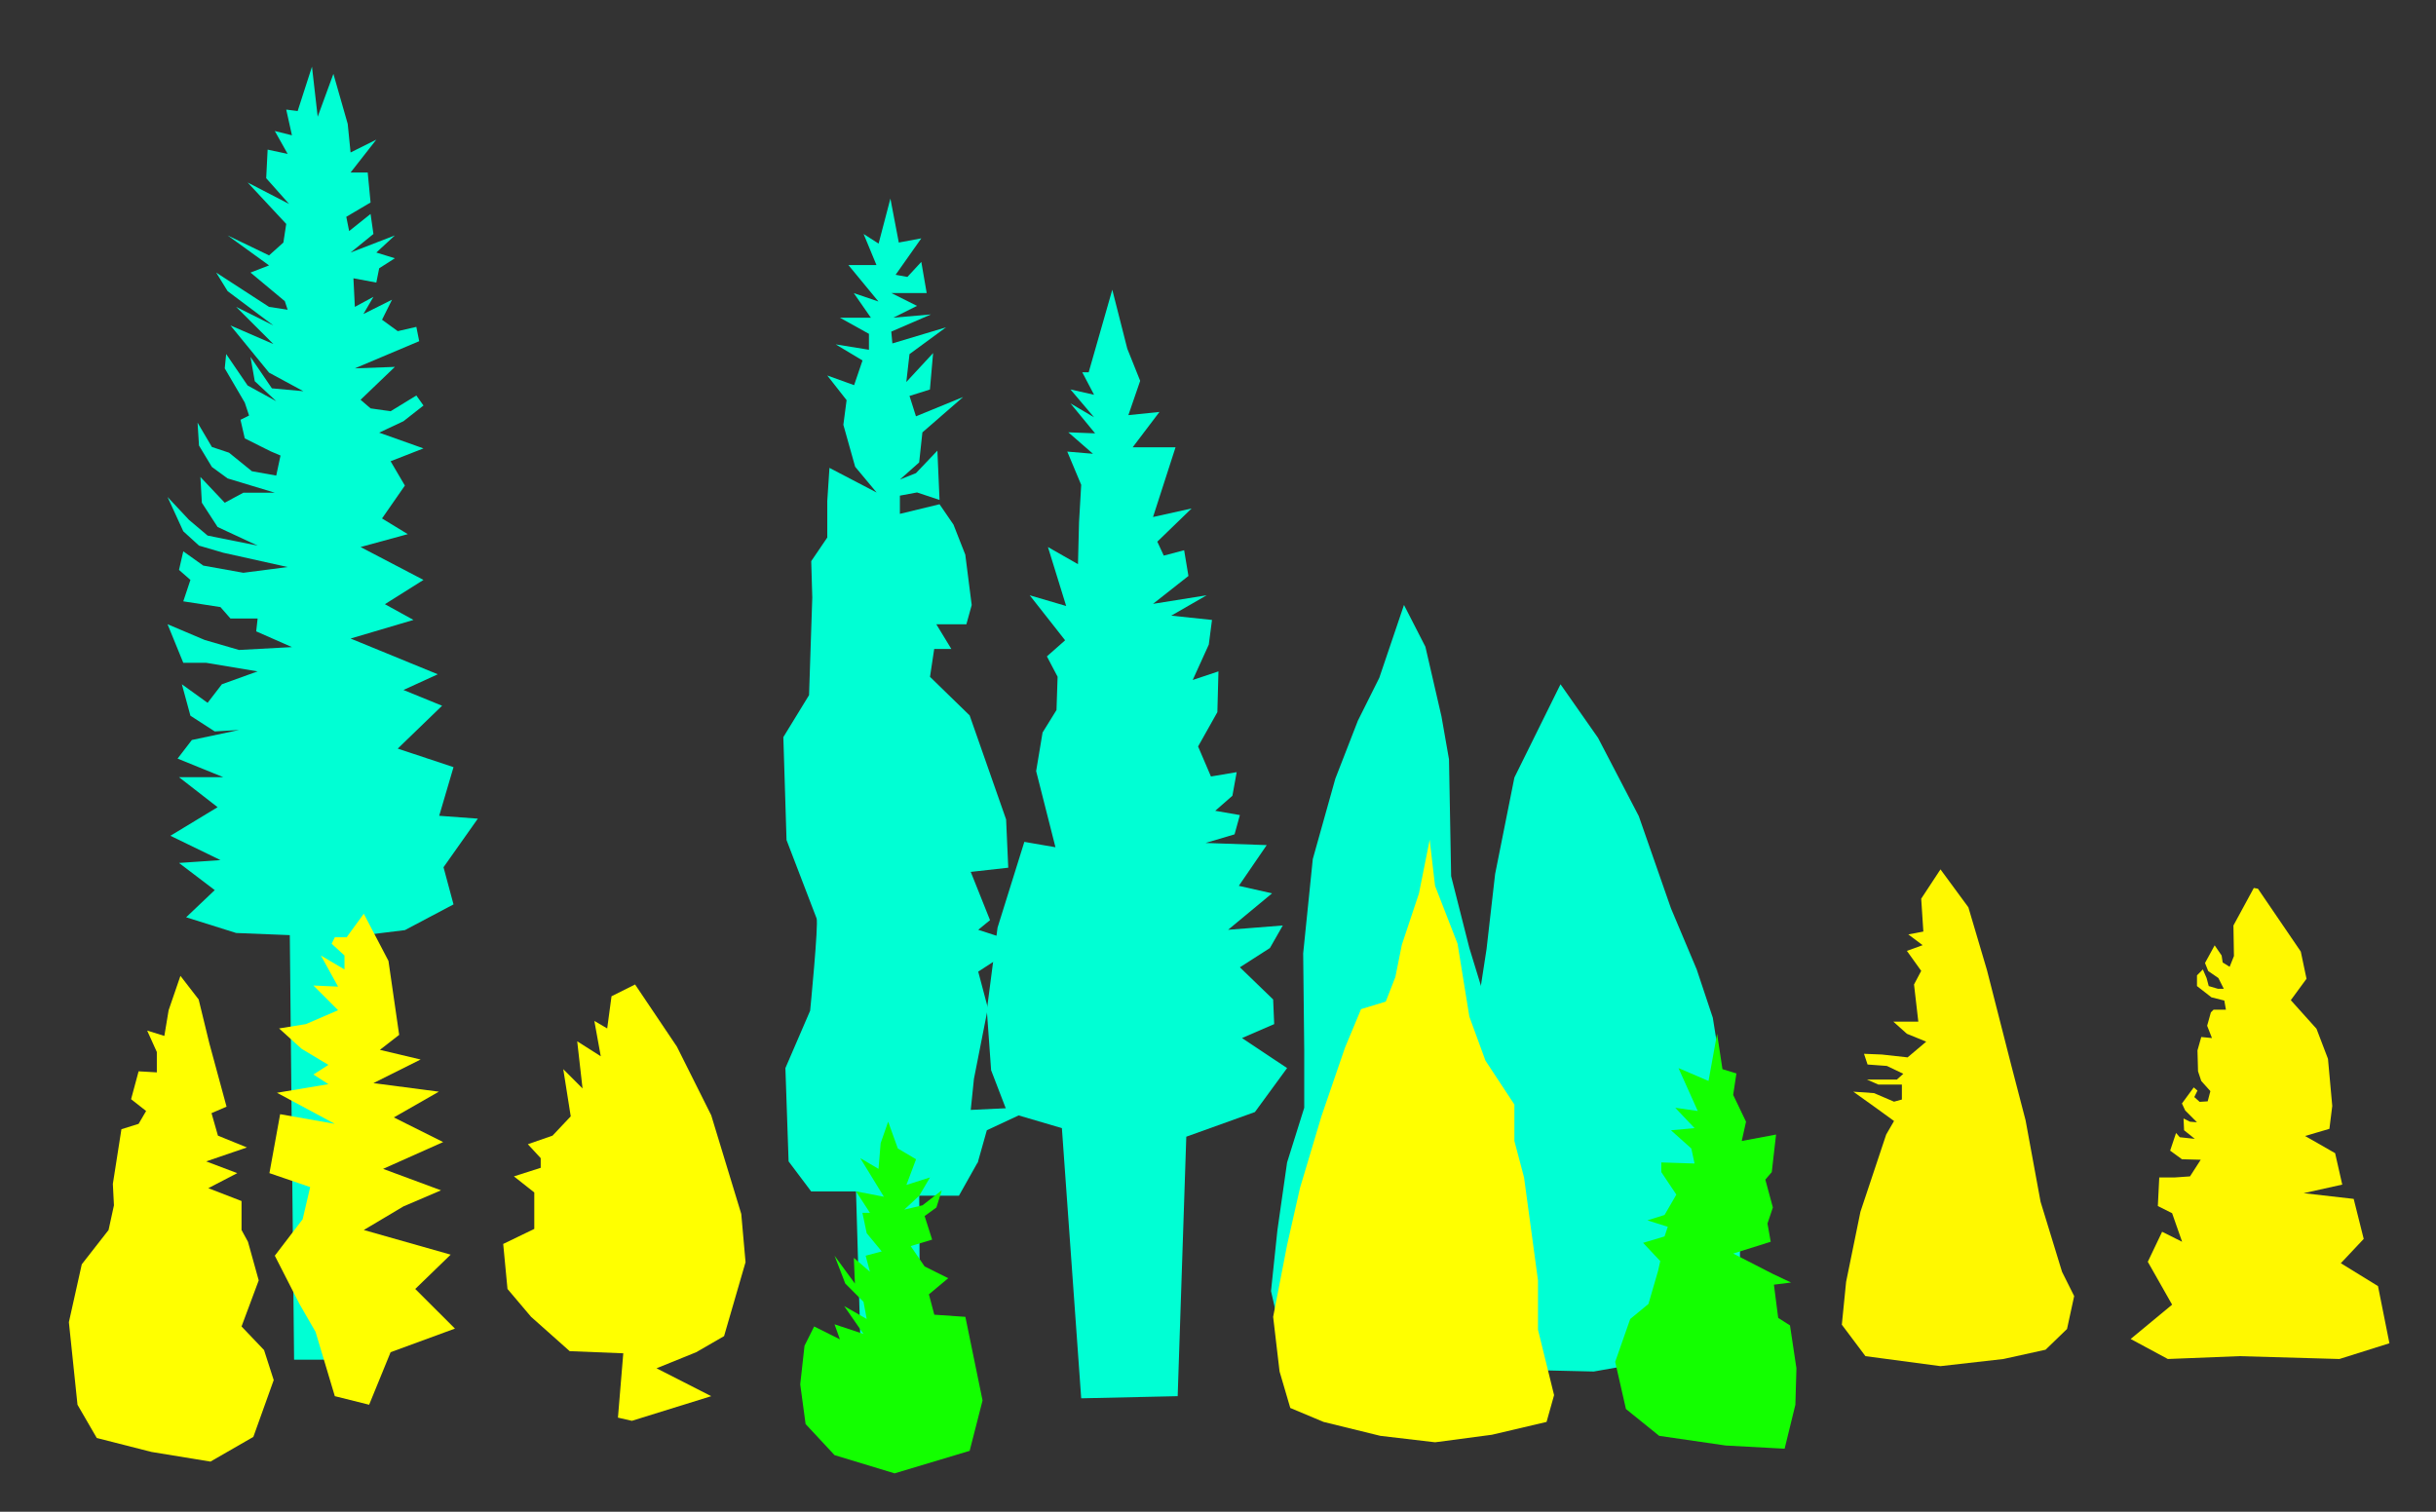
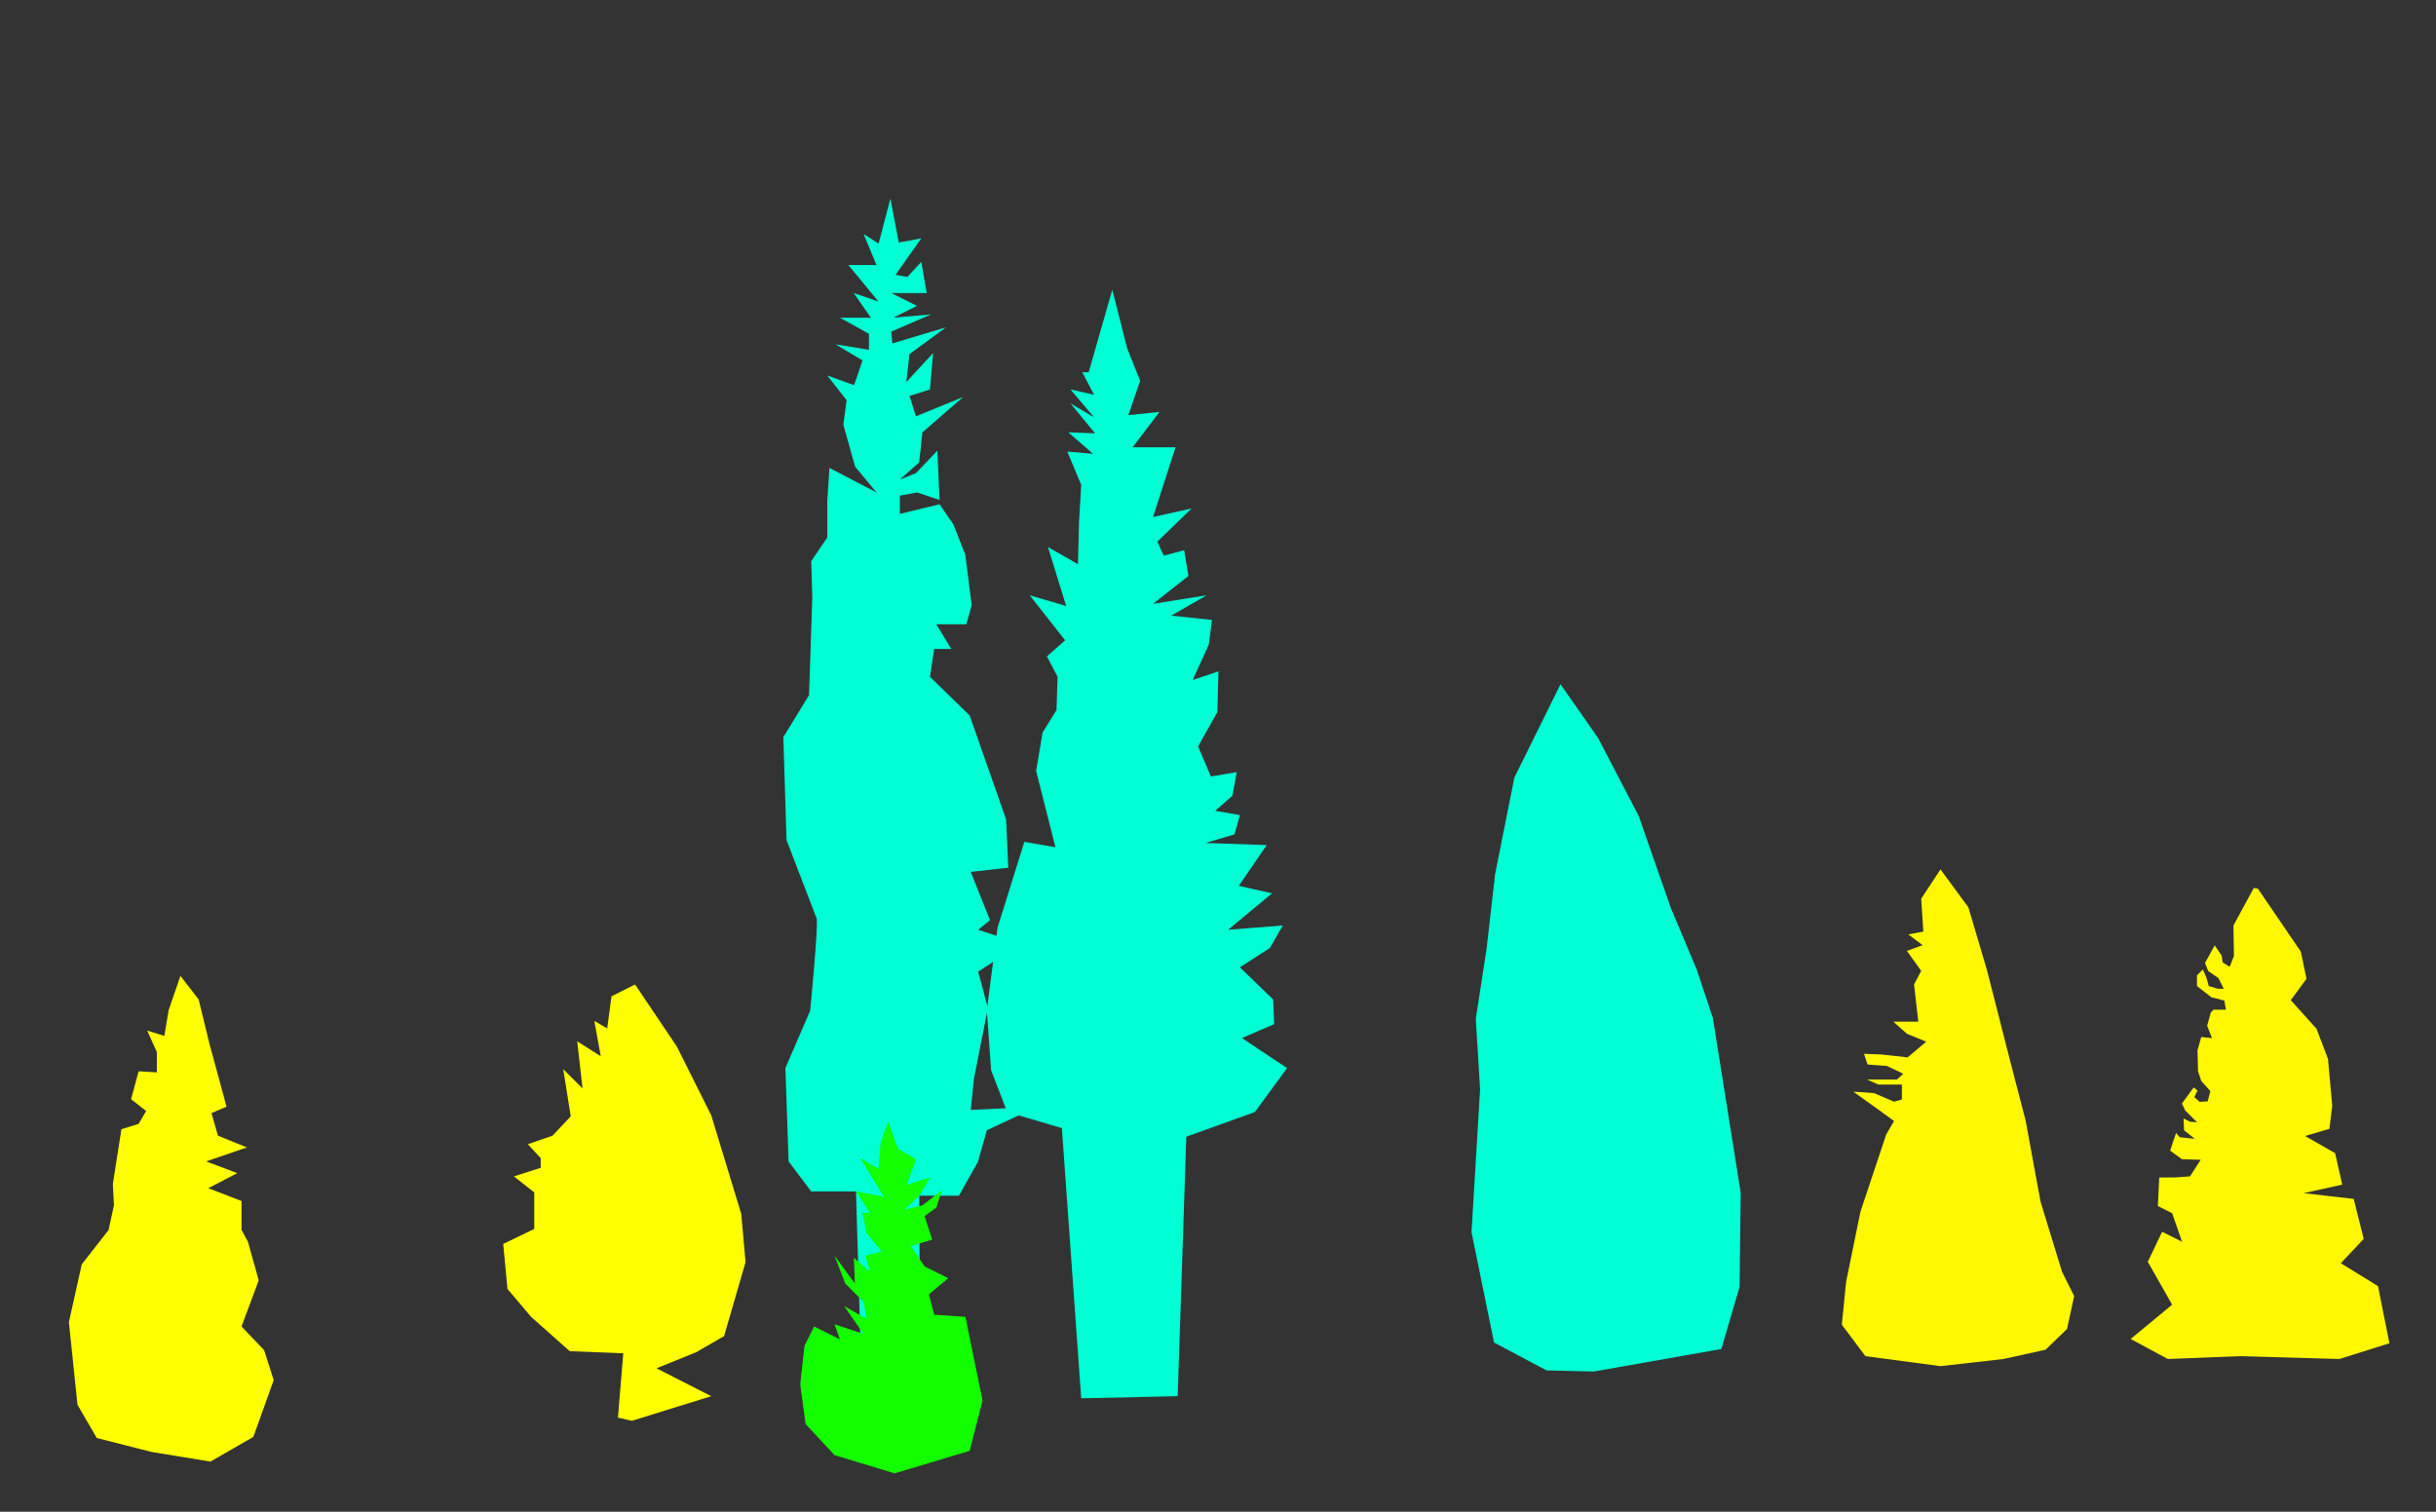
<svg xmlns="http://www.w3.org/2000/svg" viewBox="3750 40 580 360">
  <rect x="3750" y="40" width="580" height="360" fill="#333333" stroke="none" />
  <polygon points="4118.23 366.35 4129.47 366.61 4159.85 361.25 4164.19 346.44 4164.45 323.97 4160.62 299.97 4157.81 282.35 4153.98 270.86 4147.85 256.31 4140.19 234.35 4130.49 215.72 4121.55 202.95 4110.57 225.16 4105.98 248.14 4103.94 266.01 4101.38 282.61 4102.4 299.46 4100.36 333.42 4105.72 359.71 4118.23 366.35" fill="#00ffd4" />
-   <polygon points="4054.91 357.42 4052.62 347.46 4054.15 332.91 4056.45 316.82 4060.53 303.8 4060.53 290.01 4060.28 267.03 4062.57 244.57 4067.94 225.42 4073.3 211.63 4078.4 201.42 4084.28 184.06 4089.38 194.01 4093.21 210.61 4095 220.82 4095.51 248.65 4099.85 265.76 4104.7 281.59 4108.02 307.88 4112.62 336.99 4112.11 348.48 4108.28 364.31 4086.06 366.86 4061.81 362.78 4054.91 357.42" fill="#00ffd4" />
  <polygon points="4032.45 310.69 4048.79 304.82 4056.45 294.35 4045.72 287.2 4053.38 283.88 4053.13 278.01 4045.21 270.35 4052.36 265.76 4055.43 260.39 4042.4 261.42 4052.87 252.74 4044.96 250.95 4051.6 241.25 4037.04 240.74 4043.94 238.69 4045.21 234.1 4039.34 233.08 4043.43 229.5 4044.45 223.88 4038.32 224.91 4035.26 217.76 4039.85 209.59 4040.11 199.88 4033.98 201.93 4037.81 193.5 4038.57 187.63 4028.87 186.61 4037.3 181.76 4024.53 183.8 4032.96 177.16 4031.94 171.03 4027.09 172.31 4025.55 168.99 4033.72 161.08 4024.53 163.12 4029.89 146.52 4019.68 146.52 4026.06 138.1 4018.66 138.86 4021.47 130.69 4018.4 123.03 4014.83 108.99 4009.21 128.65 4007.68 128.65 4010.49 134.01 4004.87 132.74 4010.49 139.37 4004.87 136.06 4010.74 143.2 4004.36 142.95 4010.23 148.06 4004.11 147.54 4007.43 155.46 4006.91 164.4 4006.66 174.35 3999.51 170.27 4003.85 184.31 3995.17 181.76 4003.6 192.48 3999.26 196.31 4001.81 201.16 4001.55 209.08 3998.23 214.44 3996.7 223.63 4001.3 241.76 3993.89 240.48 3987.51 260.91 3984.96 280.57 3985.98 294.86 3989.81 304.82 4002.83 308.65 4007.43 372.99 4030.4 372.48 4032.45 310.69" fill="#00ffd4" />
  <path d="M4051.81,349.43l1.53,51.83h13.79l-.26-50.81h9.45l4.59-8.17-.25.76,2.3-8.17,12-5.61-15.83.76.76-7.4,3.32-16.85-2.3-8.68,10.22-6.64-10.22-3.32,2.81-2.3-4.59-11.49,8.93-1-.51-11.49-8.68-24.77-9.44-9.19,1-6.64h4.08l-3.57-5.87h7.15l1.27-4.59-1.53-12-2.81-7.15-3.32-4.85-9.44,2.29v-4.34l4.08-.76,5.36,1.78-.51-11.74-5.1,5.36-3.83,1.53,4.59-4.08.77-7.15,9.7-8.43-11.23,4.6-1.54-4.85,4.86-1.53.76-8.68-6.38,6.89.76-6.64,8.69-6.38-12.77,3.83-.26-2.81,9.45-4.09-8.94.77,5.62-2.81-6.13-3.06h8.43l-1.28-7.41-3.32,3.58-2.8-.51,6.12-8.68-5.36,1L4060,113l-2.81,10.72-3.57-2.29,3.06,7.4H4050l7.15,8.68-5.87-2,4.08,5.87H4048l6.89,3.83V149l-7.91-1.28,6.38,3.83-2,5.88-6.39-2.3,4.6,5.87-.77,5.87,2.81,10,5.11,6.13-11.23-5.87-.52,7.91v8.68l-3.82,5.62.25,8.68-.77,23.23-6.12,10,.76,24.51s6.64,17.36,7.15,18.64-1.53,22-1.53,22L4035,320.06l.76,22.22,5.37,7.15" transform="translate(-98 -25.71)" fill="#00ffd4" />
-   <polygon points="3846.4 261.5 3857.98 255.37 3855.6 246.52 3863.77 234.95 3854.57 234.27 3857.98 222.69 3844.7 218.27 3855.26 208.06 3846.06 204.31 3854.23 200.57 3833.47 192.06 3848.45 187.63 3841.64 183.88 3850.83 178.1 3835.85 170.27 3847.09 167.2 3840.96 163.46 3846.4 155.63 3843 149.84 3850.83 146.78 3840.28 143.03 3846.06 140.31 3850.83 136.57 3849.13 134.18 3843 137.93 3838.23 137.25 3835.85 135.2 3844.02 127.37 3834.49 127.72 3849.81 121.25 3849.13 117.84 3844.7 118.86 3840.96 116.14 3843.34 111.37 3836.53 114.78 3838.91 110.69 3834.49 113.08 3834.15 106.27 3839.6 107.29 3840.28 103.89 3844.02 101.5 3839.6 100.14 3844.02 96.06 3833.47 100.14 3838.91 95.72 3838.23 90.95 3833.13 95.03 3832.45 91.63 3838.23 88.22 3837.55 81.08 3833.47 81.08 3839.6 73.25 3833.47 76.31 3832.79 69.5 3829.38 57.59 3825.64 67.8 3824.28 55.88 3820.87 66.44 3818.15 66.1 3819.51 72.22 3815.43 71.2 3818.49 76.65 3813.72 75.63 3813.38 82.44 3818.83 88.57 3808.96 83.46 3818.15 93.33 3817.47 97.76 3814.06 100.82 3804.19 96.06 3814.06 103.2 3809.64 104.91 3817.81 111.72 3818.49 113.76 3814.06 113.08 3801.47 104.91 3804.19 109.33 3815.09 117.5 3806.23 113.08 3815.09 121.93 3804.87 117.5 3814.06 128.74 3822.23 133.16 3814.74 132.48 3809.64 124.99 3810.66 130.78 3815.77 135.54 3808.96 131.8 3803.85 124.31 3803.51 127.72 3808.28 135.88 3809.3 138.95 3807.26 139.97 3808.28 144.4 3814.4 147.46 3816.79 148.48 3815.77 153.25 3809.98 152.22 3804.53 147.8 3800.45 146.44 3797.04 140.65 3797.38 146.1 3800.45 151.2 3804.19 153.93 3815.43 157.33 3807.94 157.33 3803.51 159.72 3797.72 153.59 3798.06 159.72 3801.81 165.5 3811.34 169.93 3799.43 167.54 3795 163.8 3789.89 158.35 3793.64 166.52 3797.38 169.93 3803.17 171.63 3818.49 175.03 3807.94 176.4 3798.4 174.69 3793.64 171.29 3792.62 175.72 3795.34 178.1 3793.64 183.2 3802.49 184.57 3804.87 187.29 3811.34 187.29 3811 190.35 3819.51 194.1 3806.91 194.78 3798.74 192.4 3789.89 188.65 3793.64 197.84 3799.09 197.84 3811.34 199.88 3802.83 202.95 3799.43 207.37 3793.3 202.95 3795.34 210.44 3801.13 214.18 3806.91 213.84 3795.68 216.22 3792.28 220.65 3803.17 225.08 3792.62 225.08 3801.81 232.22 3790.57 239.03 3802.49 244.82 3792.62 245.5 3801.13 251.97 3794.32 258.44 3806.23 262.18 3819 262.69 3820.02 363.8 3831.77 363.8 3832.53 263.2 3846.4 261.5" fill="#00ffd4" />
  <polygon points="4287.6 251.63 4297.81 266.61 4299.17 273.08 4295.43 278.18 4301.55 284.99 4304.28 292.14 4305.3 303.37 4304.62 308.82 4298.83 310.52 4305.98 314.61 4307.68 322.1 4298.49 324.14 4310.4 325.5 4312.79 335.03 4307.34 340.82 4316.19 346.27 4318.91 359.88 4307 363.63 4283.17 362.95 4266.15 363.63 4257.3 358.86 4267.17 350.69 4261.38 340.48 4264.79 333.33 4269.55 335.71 4267.17 328.91 4263.77 327.2 4264.11 320.39 4267.85 320.39 4271.43 320.14 4273.98 316.18 4269.51 316.06 4266.7 314.01 4268.11 309.8 4269 310.82 4272.57 311.2 4270.02 309.16 4269.89 306.35 4271.43 307.12 4273.09 307.25 4270.28 304.44 4269.51 302.78 4272.32 298.95 4273.21 299.71 4272.45 301.25 4273.72 302.39 4275.64 302.27 4276.28 299.84 4274.11 297.42 4273.34 295.12 4273.21 290.14 4274.11 286.95 4276.66 287.2 4275.51 284.27 4276.4 281.08 4277.04 280.44 4279.98 280.44 4279.6 278.27 4276.53 277.5 4273.09 274.82 4273.09 272.27 4274.49 270.86 4275.38 272.91 4275.89 274.82 4278.06 275.46 4279.47 275.46 4278.19 272.91 4275.77 271.25 4275 269.33 4277.3 265.12 4278.96 267.54 4279.21 269.2 4280.87 270.23 4281.89 267.67 4281.77 260.39 4286.62 251.46 4287.6 251.63" fill="#fff800" />
  <polygon points="4212.02 247.03 4218.66 256.06 4223.09 271.03 4228.87 293.67 4232.28 306.78 4235.85 326.18 4240.96 342.86 4243.85 348.65 4242.15 356.48 4237.04 361.42 4227 363.63 4212.02 365.33 4194.15 362.95 4188.53 355.46 4189.55 345.25 4192.96 328.57 4199.09 310.18 4200.96 306.95 4196.02 303.37 4191.26 299.97 4196.19 300.31 4200.96 302.35 4202.83 301.84 4202.83 298.27 4197.21 298.27 4194.49 297.08 4197.38 297.08 4201.64 297.08 4203.17 295.71 4199.26 293.84 4194.66 293.5 4193.81 290.95 4198.06 291.12 4204.19 291.8 4208.62 288.06 4204.02 286.18 4200.79 283.29 4206.74 283.29 4205.72 274.44 4207.43 271.2 4204.02 266.44 4207.77 265.08 4204.36 262.52 4207.94 261.84 4207.43 254.01 4212.02 247.03" fill="#fff800" />
-   <polygon points="4105.21 381.67 4118.23 378.61 4120.02 372.23 4116.19 356.65 4116.19 344.91 4112.87 320.39 4110.57 311.71 4110.57 303.03 4103.68 292.57 4099.85 282.1 4097.04 264.74 4091.68 250.95 4090.4 239.97 4087.85 252.74 4083.77 264.99 4082.23 272.65 4079.94 278.52 4074.06 280.31 4070.23 289.5 4064.62 305.84 4059.51 322.95 4056.45 336.48 4053.13 353.59 4054.66 366.61 4057.21 375.29 4065.13 378.61 4078.66 381.93 4091.68 383.46 4105.21 381.67" fill="#ff0" />
  <polygon points="3901.21 274.44 3911.17 289.25 3919.34 305.59 3926.49 329.08 3927.51 340.57 3922.4 358.18 3915.77 362.01 3906.32 365.84 3919.34 372.48 3900.45 378.35 3897.13 377.59 3898.4 362.27 3885.64 361.76 3876.45 353.59 3870.83 346.95 3869.81 336.23 3877.21 332.65 3877.21 323.97 3872.36 320.14 3878.74 318.1 3878.74 315.8 3875.68 312.48 3881.55 310.44 3885.89 305.84 3884.11 294.61 3888.7 299.2 3887.43 287.97 3893.04 291.54 3891.51 283.12 3894.57 284.91 3895.6 277.25 3901.21 274.44" fill="#ff0" />
  <polygon points="3799.85 288.48 3797.3 278.01 3792.96 272.39 3790.15 280.57 3789.13 286.69 3785.04 285.42 3787.34 290.52 3787.34 295.37 3783 295.12 3781.21 301.76 3784.79 304.57 3783 307.63 3778.91 308.91 3776.87 321.93 3777.13 327.03 3775.85 332.91 3769.47 341.08 3766.4 354.86 3768.45 374.52 3773.04 382.44 3786.06 385.76 3800.11 388.06 3810.32 382.18 3815.17 368.65 3812.87 361.5 3807.51 355.88 3811.6 344.91 3809.04 335.71 3807.51 332.91 3807.51 326.01 3799.6 322.95 3806.49 319.37 3799.09 316.57 3808.79 313.25 3801.89 310.44 3800.36 305.08 3803.94 303.54 3799.85 288.48" fill="#ff0" />
-   <polygon points="3836.62 257.59 3842.49 268.82 3845.04 286.44 3840.45 290.01 3850.15 292.31 3838.91 297.93 3854.49 299.97 3843.77 306.1 3855.51 311.97 3841.21 318.35 3855 323.46 3846.06 327.29 3836.62 332.91 3857.3 338.78 3848.87 346.95 3858.32 356.39 3843 362.01 3837.89 374.52 3829.72 372.48 3825.13 357.16 3821.3 350.52 3815.43 339.03 3822.06 330.35 3823.85 322.69 3814.15 319.37 3816.7 305.33 3829.72 307.63 3815.94 300.23 3828.19 298.18 3824.62 295.88 3828.19 293.59 3821.81 289.76 3816.45 284.91 3822.83 283.88 3830.49 280.57 3824.62 274.69 3830.49 274.95 3826.4 267.54 3832.02 270.86 3832.02 267.54 3828.96 264.74 3829.72 263.2 3832.53 263.2 3836.62 257.59" fill="#ff0" />
  <polygon points="3963 390.86 3980.87 385.5 3983.94 373.5 3979.85 353.59 3972.45 353.08 3971.17 348.23 3975.77 344.39 3970.15 341.59 3966.83 336.74 3971.94 335.2 3970.15 329.59 3972.96 327.54 3974.23 323.46 3969.64 327.03 3965.3 328.06 3968.87 324.74 3971.43 320.39 3965.81 322.18 3968.11 316.06 3963.77 313.5 3961.47 307.12 3959.68 312.23 3959.17 318.35 3954.83 315.8 3960.45 324.99 3953.81 323.71 3957.13 328.82 3955.34 328.82 3956.36 333.67 3959.94 338.01 3956.11 339.03 3957.13 342.86 3953.3 339.54 3953.55 345.67 3948.7 339.03 3951.26 345.67 3955.6 350.01 3956.36 354.1 3951 351.03 3955.6 357.67 3948.7 355.37 3949.98 358.95 3943.85 355.88 3941.55 360.48 3940.53 369.67 3941.81 379.12 3948.7 386.52 3963 390.86" fill="#13ff00" />
-   <polygon points="4158.83 286.18 4160.11 294.61 4163.43 295.63 4162.66 300.74 4165.72 307.12 4164.7 311.71 4172.87 310.18 4171.85 319.12 4170.32 320.91 4172.11 327.54 4170.83 331.37 4171.6 335.71 4162.66 338.52 4172.11 343.37 4176.45 345.42 4172.36 345.93 4173.38 353.84 4176.19 355.63 4177.72 365.84 4177.47 374.52 4174.91 384.99 4160.87 384.23 4145.04 381.93 4137.13 375.54 4134.57 364.31 4138.15 354.1 4142.49 350.52 4144.79 342.61 4145.3 340.31 4141.21 335.97 4146.32 334.44 4147.09 332.14 4142.23 330.61 4146.32 329.33 4149.13 324.48 4145.55 319.12 4145.55 316.82 4153.47 317.08 4152.7 313.5 4147.85 309.16 4153.47 308.65 4148.87 303.8 4154.23 304.57 4149.64 294.35 4156.79 297.42 4158.83 286.18" fill="#13ff00" />
</svg>